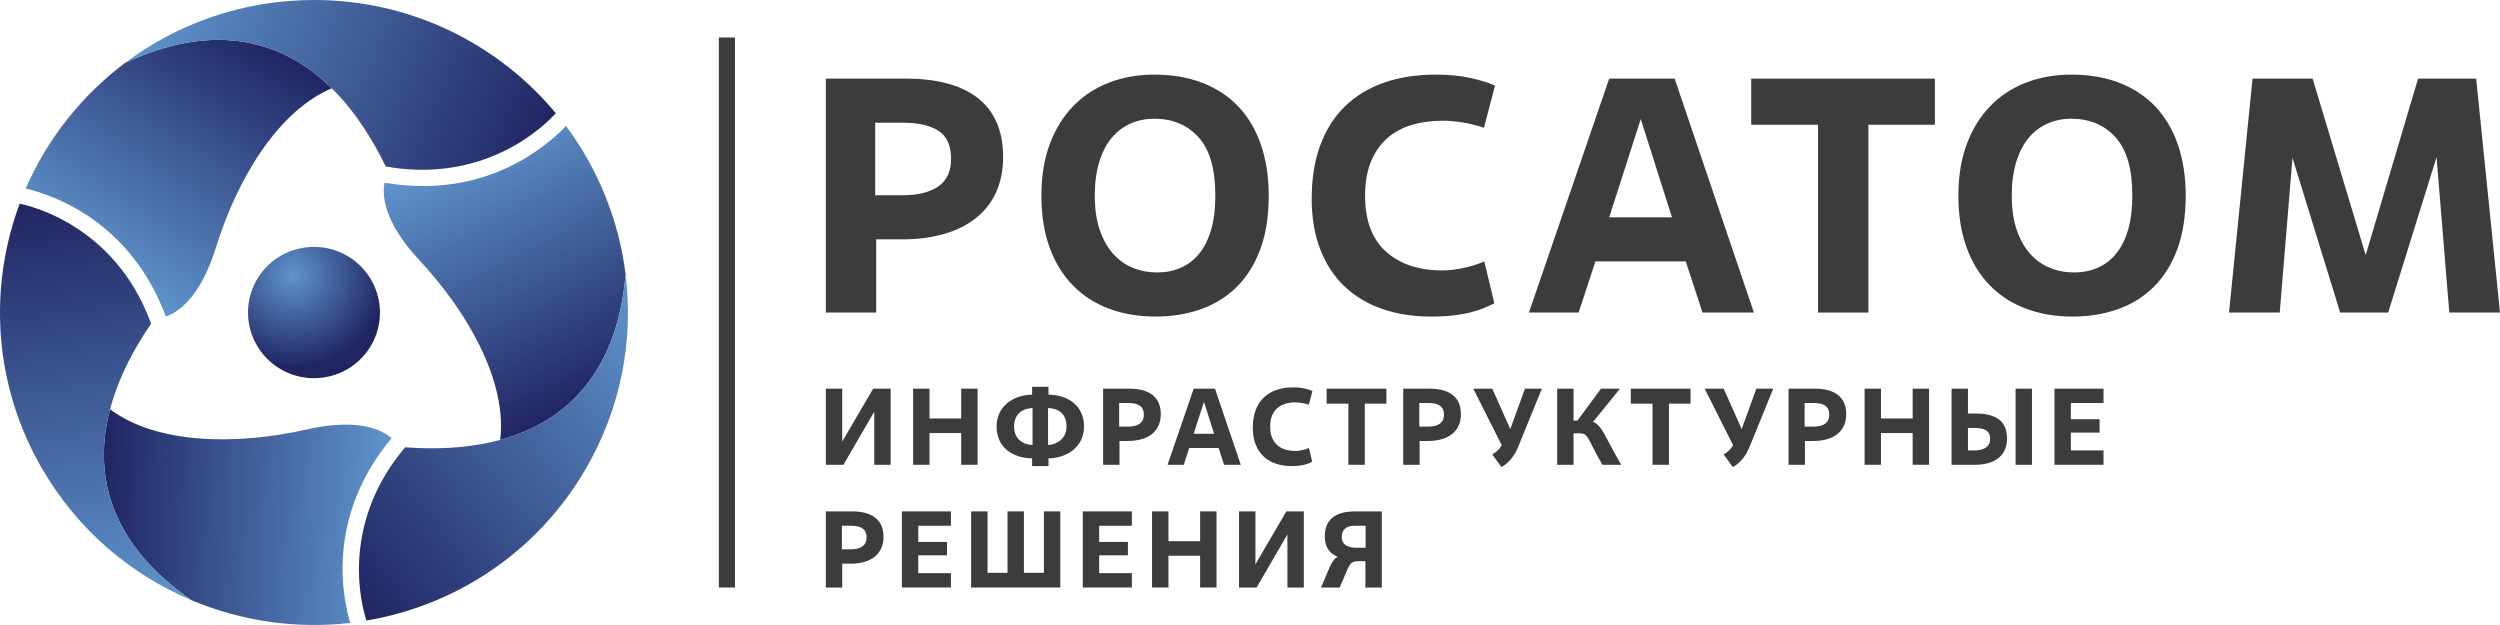
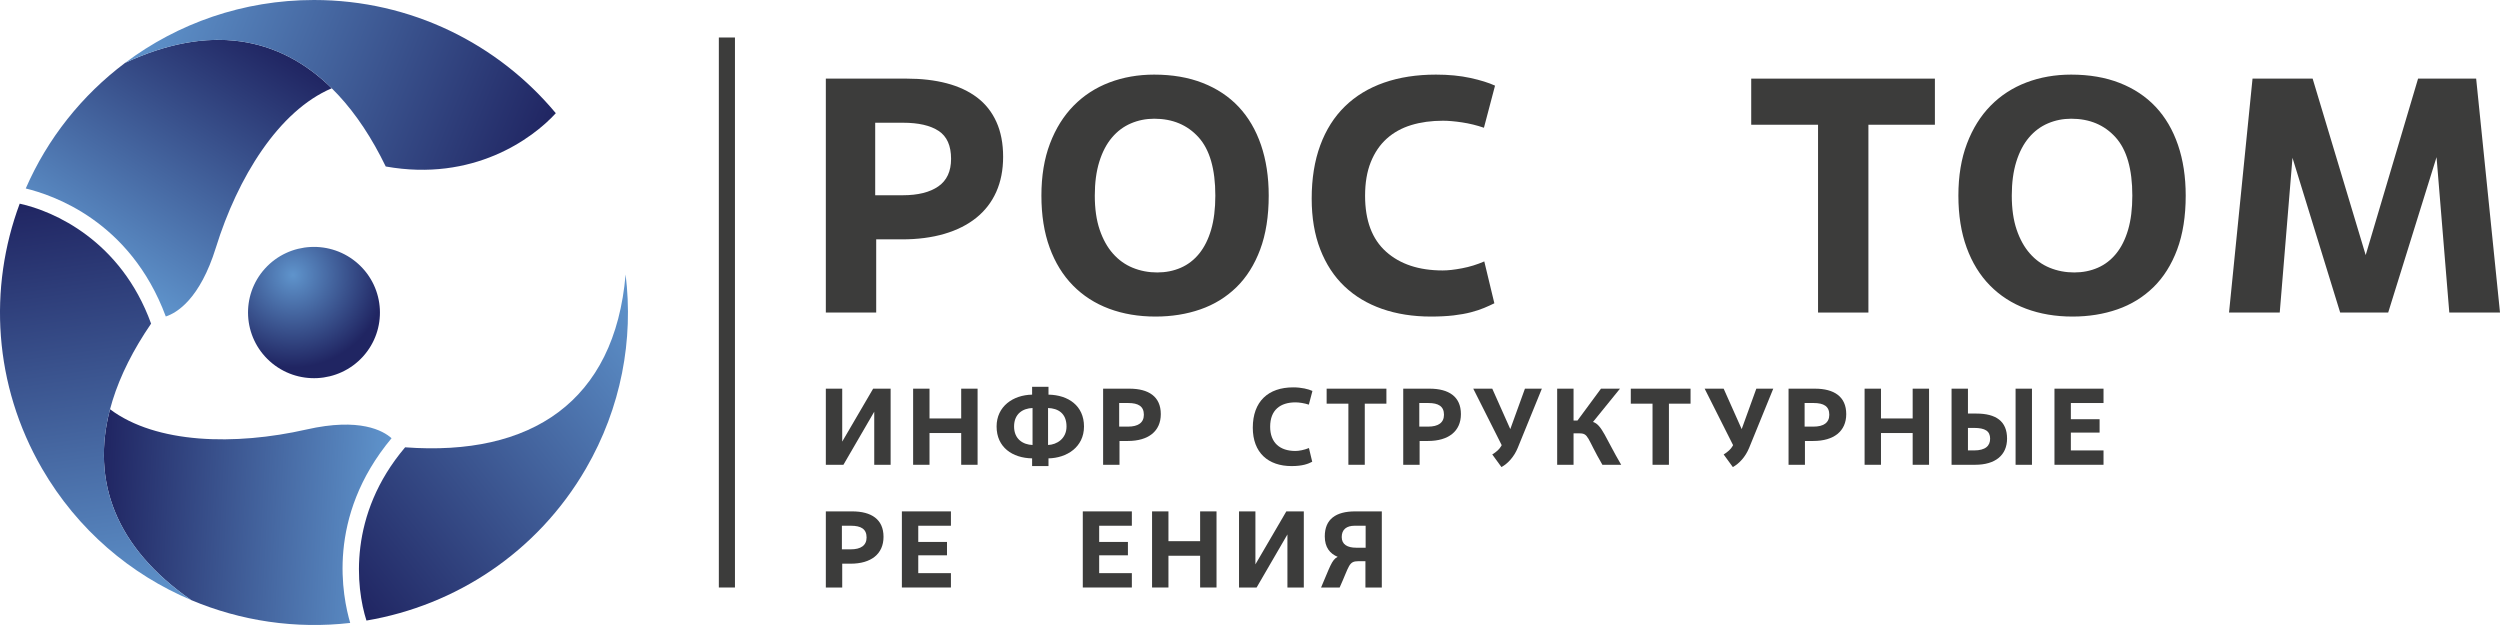
<svg xmlns="http://www.w3.org/2000/svg" width="240" height="60" viewBox="0 0 240 60" fill="none">
  <g clip-path="url(#clip0_34_1085)">
    <path d="M85.5 44.619H83.927V39.525L80.969 44.619H79.28V37.312H80.853V42.395L83.822 37.312H85.5V44.619Z" fill="#3C3C3B" />
    <path d="M93.848 44.619H92.275V41.571H89.233V44.619H87.66V37.312H89.233V40.172H92.275V37.312H93.848V44.619Z" fill="#3C3C3B" />
    <path d="M100.655 44.744H99.082V44.003C97.205 43.972 95.673 42.949 95.673 40.944C95.673 39.003 97.267 37.917 99.082 37.886V37.134H100.655V37.886C102.554 37.917 104.064 38.951 104.064 40.944C104.064 42.938 102.386 43.972 100.655 44.003V44.744ZM97.351 40.944C97.351 42.166 98.222 42.688 99.124 42.719V39.17C98.201 39.201 97.351 39.713 97.351 40.944ZM100.613 42.719C101.452 42.688 102.386 42.114 102.386 40.944C102.386 39.66 101.557 39.201 100.613 39.17V42.719Z" fill="#3C3C3B" />
    <path d="M107.472 44.619H105.899V37.312H108.426C110.272 37.312 111.437 38.074 111.437 39.754C111.437 41.404 110.241 42.333 108.28 42.333H107.472V44.619ZM107.441 40.955H108.301C109.245 40.955 109.811 40.59 109.811 39.817C109.811 39.003 109.276 38.69 108.311 38.69H107.441V40.955Z" fill="#3C3C3B" />
-     <path d="M116.985 43.011H114.164L113.639 44.619H112.087L114.594 37.312H116.639L119.114 44.619H117.509L116.985 43.011ZM114.594 41.644H116.555L115.58 38.575L114.594 41.644Z" fill="#3C3C3B" />
    <path d="M125.973 44.327C125.596 44.525 125.061 44.744 123.991 44.744C121.747 44.744 120.268 43.46 120.268 41.059C120.268 38.544 121.747 37.187 124.148 37.187C124.945 37.187 125.606 37.353 125.994 37.531L125.648 38.846C125.207 38.7 124.704 38.627 124.368 38.627C122.921 38.627 121.935 39.347 121.935 40.965C121.935 42.51 122.879 43.293 124.358 43.293C124.694 43.293 125.207 43.199 125.658 43.011L125.973 44.327Z" fill="#3C3C3B" />
    <path d="M131.018 44.619H129.445V38.752H127.357V37.312H133.095V38.752H131.018L131.018 44.619Z" fill="#3C3C3B" />
    <path d="M136.283 44.619H134.71V37.312H137.238C139.084 37.312 140.248 38.074 140.248 39.754C140.248 41.404 139.052 42.333 137.091 42.333H136.283V44.619ZM136.252 40.955H137.112C138.056 40.955 138.622 40.59 138.622 39.817C138.622 39.003 138.087 38.69 137.122 38.69H136.252V40.955Z" fill="#3C3C3B" />
    <path d="M143.258 43.627C143.635 43.398 143.95 43.126 144.128 42.803L144.16 42.729L141.433 37.312H143.258L144.988 41.195L146.394 37.312H148.019L145.701 43.001C145.355 43.846 144.757 44.504 144.139 44.838L143.258 43.627Z" fill="#3C3C3B" />
    <path d="M151.061 40.37H151.439L153.694 37.312H155.518L152.928 40.506C153.778 40.767 154.145 42.082 155.634 44.619H153.83C152.33 42.041 152.529 41.602 151.627 41.602H151.061V44.619H149.488V37.312H151.061V40.37Z" fill="#3C3C3B" />
    <path d="M160.217 44.619H158.643V38.752H156.556V37.312H162.293V38.752H160.217V44.619Z" fill="#3C3C3B" />
    <path d="M165.471 43.627C165.849 43.398 166.163 43.126 166.342 42.803L166.373 42.729L163.646 37.312H165.471L167.202 41.195L168.607 37.312H170.233L167.915 43.001C167.569 43.846 166.971 44.504 166.352 44.838L165.471 43.627Z" fill="#3C3C3B" />
    <path d="M173.274 44.619H171.701V37.312H174.229C176.075 37.312 177.239 38.074 177.239 39.754C177.239 41.404 176.043 42.333 174.082 42.333H173.274V44.619ZM173.243 40.955H174.103C175.047 40.955 175.613 40.59 175.613 39.817C175.613 39.003 175.078 38.69 174.113 38.69H173.243V40.955Z" fill="#3C3C3B" />
    <path d="M185.189 44.619H183.616V41.571H180.574V44.619H179.001V37.312H180.574V40.172H183.616V37.312H185.189V44.619Z" fill="#3C3C3B" />
    <path d="M187.35 44.619V37.312H188.923V39.702H189.731C191.608 39.702 192.678 40.433 192.678 42.103C192.678 43.7 191.545 44.619 189.615 44.619H187.35ZM188.923 43.241H189.51C190.612 43.241 191.052 42.792 191.052 42.114C191.052 41.383 190.57 41.08 189.51 41.08H188.923V43.241ZM195.069 44.619H193.496V37.312H195.069V44.619Z" fill="#3C3C3B" />
    <path d="M201.938 44.619H197.229V37.312H201.938V38.69H198.802V40.245H201.561V41.529H198.802V43.241H201.938V44.619Z" fill="#3C3C3B" />
    <path d="M84.115 30.005H79.28V7.548H87.049C88.467 7.548 89.745 7.698 90.885 7.997C92.024 8.296 92.996 8.751 93.802 9.36C94.608 9.97 95.225 10.751 95.655 11.703C96.085 12.654 96.3 13.772 96.3 15.055C96.3 16.317 96.079 17.44 95.639 18.424C95.199 19.408 94.559 20.236 93.721 20.91C92.883 21.583 91.862 22.097 90.659 22.45C89.455 22.803 88.102 22.979 86.598 22.979H84.115V30.005ZM84.019 18.744H86.662C88.123 18.744 89.262 18.461 90.079 17.894C90.895 17.328 91.303 16.445 91.303 15.247C91.303 13.986 90.906 13.093 90.111 12.569C89.316 12.045 88.177 11.783 86.694 11.783H84.019V18.744Z" fill="#3C3C3B" />
    <path d="M110.934 30.39C109.301 30.39 107.812 30.138 106.47 29.636C105.127 29.134 103.972 28.39 103.004 27.406C102.037 26.423 101.29 25.209 100.764 23.765C100.237 22.321 99.975 20.658 99.975 18.776C99.975 16.894 100.248 15.231 100.796 13.788C101.344 12.344 102.102 11.13 103.069 10.146C104.036 9.163 105.18 8.419 106.502 7.917C107.823 7.414 109.258 7.163 110.805 7.163C112.546 7.163 114.098 7.43 115.463 7.965C116.827 8.5 117.977 9.264 118.912 10.258C119.847 11.253 120.561 12.472 121.056 13.916C121.55 15.36 121.797 16.98 121.797 18.776C121.797 20.765 121.523 22.492 120.975 23.958C120.427 25.422 119.664 26.631 118.687 27.583C117.708 28.534 116.559 29.241 115.237 29.7C113.916 30.16 112.481 30.39 110.934 30.39ZM111.095 26.155C111.912 26.155 112.664 26.005 113.352 25.706C114.039 25.407 114.63 24.952 115.125 24.342C115.618 23.733 116 22.968 116.269 22.049C116.537 21.129 116.672 20.039 116.672 18.776C116.672 16.231 116.134 14.365 115.06 13.178C113.985 11.991 112.567 11.397 110.805 11.397C110.01 11.397 109.263 11.547 108.565 11.847C107.866 12.146 107.259 12.6 106.744 13.21C106.228 13.819 105.825 14.59 105.535 15.52C105.245 16.45 105.1 17.536 105.1 18.776C105.1 20.039 105.255 21.129 105.567 22.049C105.878 22.968 106.303 23.733 106.84 24.342C107.377 24.952 108.011 25.407 108.742 25.706C109.473 26.005 110.257 26.155 111.095 26.155Z" fill="#3C3C3B" />
-     <path d="M143.458 29.115C143.156 29.265 142.829 29.413 142.475 29.561C142.12 29.711 141.701 29.848 141.218 29.976C140.734 30.103 140.175 30.204 139.542 30.279C138.908 30.352 138.182 30.39 137.365 30.39C135.646 30.39 134.083 30.143 132.675 29.652C131.268 29.16 130.065 28.439 129.065 27.486C128.066 26.535 127.293 25.353 126.745 23.942C126.196 22.53 125.922 20.905 125.922 19.065C125.922 17.14 126.196 15.435 126.745 13.948C127.293 12.462 128.082 11.216 129.114 10.211C130.145 9.205 131.397 8.446 132.869 7.933C134.341 7.419 136.001 7.163 137.85 7.163C139.074 7.163 140.175 7.27 141.154 7.483C142.131 7.698 142.921 7.944 143.523 8.221L142.458 12.264C141.77 12.028 141.072 11.857 140.363 11.75C139.654 11.644 139.042 11.59 138.526 11.59C137.408 11.59 136.393 11.729 135.48 12.008C134.567 12.287 133.782 12.721 133.127 13.31C132.471 13.9 131.961 14.65 131.595 15.561C131.23 16.473 131.048 17.549 131.048 18.792C131.048 21.172 131.719 22.962 133.063 24.162C134.405 25.362 136.216 25.963 138.494 25.963C139.01 25.963 139.632 25.894 140.363 25.754C141.094 25.615 141.803 25.396 142.491 25.096L143.458 29.115Z" fill="#3C3C3B" />
-     <path d="M161.831 25.097H153.16L151.548 30.005H146.778L154.482 7.548H160.767L168.375 30.005H163.443L161.831 25.097ZM154.482 20.862H160.51L157.512 11.43L154.482 20.862Z" fill="#3C3C3B" />
+     <path d="M143.458 29.115C143.156 29.265 142.829 29.413 142.475 29.561C142.12 29.711 141.701 29.848 141.218 29.976C140.734 30.103 140.175 30.204 139.542 30.279C138.908 30.352 138.182 30.39 137.365 30.39C135.646 30.39 134.083 30.143 132.675 29.652C131.268 29.16 130.065 28.439 129.065 27.486C128.066 26.535 127.293 25.353 126.745 23.942C126.196 22.53 125.922 20.905 125.922 19.065C125.922 17.14 126.196 15.435 126.745 13.948C127.293 12.462 128.082 11.216 129.114 10.211C130.145 9.205 131.397 8.446 132.869 7.933C134.341 7.419 136.001 7.163 137.85 7.163C139.074 7.163 140.175 7.27 141.154 7.483C142.131 7.698 142.921 7.944 143.523 8.221L142.458 12.264C141.77 12.028 141.072 11.857 140.363 11.75C139.654 11.644 139.042 11.59 138.526 11.59C137.408 11.59 136.393 11.729 135.48 12.008C134.567 12.287 133.782 12.721 133.127 13.31C132.471 13.9 131.961 14.65 131.595 15.561C131.23 16.473 131.048 17.549 131.048 18.792C131.048 21.172 131.719 22.962 133.063 24.162C134.405 25.362 136.216 25.963 138.494 25.963C139.01 25.963 139.632 25.894 140.363 25.754C141.094 25.615 141.803 25.396 142.491 25.096Z" fill="#3C3C3B" />
    <path d="M179.367 30.005H174.532V11.975H168.117V7.548H185.75V11.975H179.367V30.005Z" fill="#3C3C3B" />
    <path d="M198.965 30.39C197.332 30.39 195.844 30.138 194.501 29.636C193.158 29.134 192.003 28.39 191.036 27.406C190.068 26.423 189.322 25.209 188.796 23.765C188.269 22.321 188.005 20.658 188.005 18.776C188.005 16.894 188.28 15.231 188.828 13.788C189.376 12.344 190.133 11.13 191.1 10.146C192.067 9.163 193.212 8.419 194.533 7.917C195.855 7.414 197.289 7.163 198.836 7.163C200.577 7.163 202.129 7.43 203.494 7.965C204.858 8.5 206.009 9.264 206.943 10.258C207.878 11.253 208.592 12.472 209.087 13.916C209.581 15.36 209.828 16.98 209.828 18.776C209.828 20.765 209.554 22.492 209.007 23.958C208.458 25.422 207.695 26.631 206.718 27.583C205.739 28.534 204.59 29.241 203.269 29.7C201.947 30.16 200.513 30.39 198.965 30.39ZM199.127 26.155C199.943 26.155 200.695 26.005 201.383 25.706C202.071 25.407 202.661 24.952 203.155 24.342C203.65 23.733 204.031 22.968 204.3 22.049C204.569 21.129 204.703 20.039 204.703 18.776C204.703 16.231 204.166 14.365 203.091 13.178C202.017 11.991 200.598 11.397 198.836 11.397C198.041 11.397 197.294 11.547 196.596 11.847C195.898 12.146 195.29 12.6 194.775 13.21C194.259 13.819 193.856 14.59 193.566 15.52C193.276 16.45 193.131 17.536 193.131 18.776C193.131 20.039 193.286 21.129 193.598 22.049C193.91 22.968 194.335 23.733 194.872 24.342C195.408 24.952 196.042 25.407 196.773 25.706C197.503 26.005 198.288 26.155 199.127 26.155Z" fill="#3C3C3B" />
    <path d="M240 30.005H235.133L233.908 15.087L229.266 30.005H224.657L220.079 15.151L218.855 30.005H213.987L216.243 7.548H222.013L227.106 24.487L232.135 7.548H237.711L240 30.005Z" fill="#3C3C3B" />
    <path d="M34.847 34.227C32.502 36.811 28.5 37.014 25.903 34.683C23.306 32.352 23.098 28.366 25.438 25.782C27.781 23.197 31.787 22.996 34.383 25.327C36.979 27.658 37.186 31.643 34.847 34.227Z" fill="url(#paint0_radial_34_1085)" />
    <path d="M12.013 6.033C7.87 9.143 4.559 13.293 2.472 18.093C4.976 18.707 12.476 21.136 15.916 30.382C16.951 30.046 19.182 28.752 20.73 23.756C22.805 17.068 26.742 10.635 31.848 8.475C26.756 3.461 20.048 2.281 12.013 6.033Z" fill="url(#paint1_linear_34_1085)" />
    <path d="M53.356 10.869C53.356 10.868 53.357 10.868 53.357 10.867C47.829 4.229 39.482 0 30.143 0C23.337 0 17.058 2.246 12.013 6.033C23.168 0.824 31.765 5.121 37.03 15.983C45.416 17.48 51.111 13.327 53.356 10.869Z" fill="url(#paint2_linear_34_1085)" />
    <path d="M18.357 57.608C23.134 59.624 28.4 60.403 33.62 59.802C32.902 57.336 31.266 49.657 37.59 42.069C36.78 41.344 34.539 40.069 29.419 41.232C22.562 42.787 14.996 42.61 10.563 39.289C8.747 46.184 11.074 52.557 18.357 57.608Z" fill="url(#paint3_linear_34_1085)" />
    <path d="M1.893 19.552C1.892 19.552 1.891 19.552 1.891 19.552C-1.122 27.636 -0.627 36.946 4.043 44.996C7.446 50.863 12.539 55.153 18.357 57.608C8.247 50.597 7.687 41.037 14.505 31.068C11.614 23.091 5.153 20.258 1.893 19.552Z" fill="url(#paint4_linear_34_1085)" />
-     <path d="M60.058 26.352C59.423 21.226 57.468 16.297 54.336 12.098C52.549 13.95 46.686 19.199 36.921 17.542C36.696 18.602 36.706 21.172 40.279 25.004C45.06 30.137 48.689 36.748 48.016 42.229C54.923 40.347 59.305 35.154 60.058 26.352Z" fill="url(#paint5_linear_34_1085)" />
    <path d="M35.179 59.572C35.179 59.572 35.179 59.573 35.179 59.574C43.719 58.128 51.572 53.047 56.242 44.996C59.645 39.13 60.831 32.594 60.058 26.352C59.013 38.572 50.975 43.834 38.892 42.942C33.397 49.422 34.163 56.408 35.179 59.572Z" fill="url(#paint6_linear_34_1085)" />
    <path d="M70.556 3.6H69.009V56.4H70.556V3.6Z" fill="#3C3C3B" />
    <path d="M80.853 56.4H79.28V49.093H81.808C83.654 49.093 84.818 49.855 84.818 51.536C84.818 53.185 83.622 54.114 81.661 54.114H80.853V56.4ZM80.822 52.736H81.682C82.626 52.736 83.192 52.371 83.192 51.598C83.192 50.784 82.657 50.471 81.692 50.471H80.822V52.736Z" fill="#3C3C3B" />
    <path d="M91.289 56.4H86.58V49.093H91.289V50.471H88.153V52.026H90.912V53.31H88.153V55.022H91.289V56.4Z" fill="#3C3C3B" />
-     <path d="M101.788 56.4H93.23V49.093H94.803V54.991H96.722V49.093H98.295V54.991H100.215V49.093H101.788V56.4Z" fill="#3C3C3B" />
    <path d="M108.658 56.4H103.948V49.093H108.658V50.471H105.521V52.026H108.28V53.31H105.521V55.022H108.658V56.4Z" fill="#3C3C3B" />
    <path d="M116.786 56.4H115.212V53.352H112.171V56.4H110.598V49.093H112.171V51.953H115.212V49.093H116.786V56.4Z" fill="#3C3C3B" />
    <path d="M125.166 56.4H123.593V51.306L120.635 56.4H118.946V49.093H120.52V54.177L123.488 49.093H125.166V56.4Z" fill="#3C3C3B" />
    <path d="M127.179 51.494C127.179 49.834 128.249 49.093 130.095 49.093H132.654V56.4H131.081V53.874H130.42C129.455 53.874 129.56 54.302 128.606 56.4H126.823C127.672 54.438 127.84 53.738 128.417 53.456C127.683 53.154 127.179 52.559 127.179 51.494ZM131.102 52.58V50.471H130.043C129.287 50.471 128.805 50.816 128.805 51.556C128.805 52.277 129.361 52.58 130.19 52.58L131.102 52.58Z" fill="#3C3C3B" />
  </g>
  <defs>
    <radialGradient id="paint0_radial_34_1085" cx="0" cy="0" r="1" gradientUnits="userSpaceOnUse" gradientTransform="translate(28.13 26.407) rotate(-0.063) scale(8.912 8.87)">
      <stop stop-color="#5F94CC" />
      <stop offset="1" stop-color="#202562" />
    </radialGradient>
    <linearGradient id="paint1_linear_34_1085" x1="8.768" y1="25.761" x2="23.655" y2="2.728" gradientUnits="userSpaceOnUse">
      <stop stop-color="#5F94CC" />
      <stop offset="1" stop-color="#202562" />
    </linearGradient>
    <linearGradient id="paint2_linear_34_1085" x1="14.75" y1="-0.71" x2="51.93" y2="14.383" gradientUnits="userSpaceOnUse">
      <stop stop-color="#5F94CC" />
      <stop offset="1" stop-color="#202562" />
    </linearGradient>
    <linearGradient id="paint3_linear_34_1085" x1="37.144" y1="50.54" x2="9.667" y2="49.093" gradientUnits="userSpaceOnUse">
      <stop stop-color="#5F94CC" />
      <stop offset="1" stop-color="#202562" />
    </linearGradient>
    <linearGradient id="paint4_linear_34_1085" x1="11.121" y1="58.62" x2="5.584" y2="19.035" gradientUnits="userSpaceOnUse">
      <stop stop-color="#5F94CC" />
      <stop offset="1" stop-color="#202562" />
    </linearGradient>
    <linearGradient id="paint5_linear_34_1085" x1="44.514" y1="13.692" x2="56.913" y2="38.141" gradientUnits="userSpaceOnUse">
      <stop stop-color="#5F94CC" />
      <stop offset="1" stop-color="#202562" />
    </linearGradient>
    <linearGradient id="paint6_linear_34_1085" x1="64.557" y1="32.083" x2="33.028" y2="56.833" gradientUnits="userSpaceOnUse">
      <stop stop-color="#5F94CC" />
      <stop offset="1" stop-color="#202562" />
    </linearGradient>
    <clipPath id="clip0_34_1085">
      <rect width="240" height="60" fill="white" />
    </clipPath>
  </defs>
</svg>